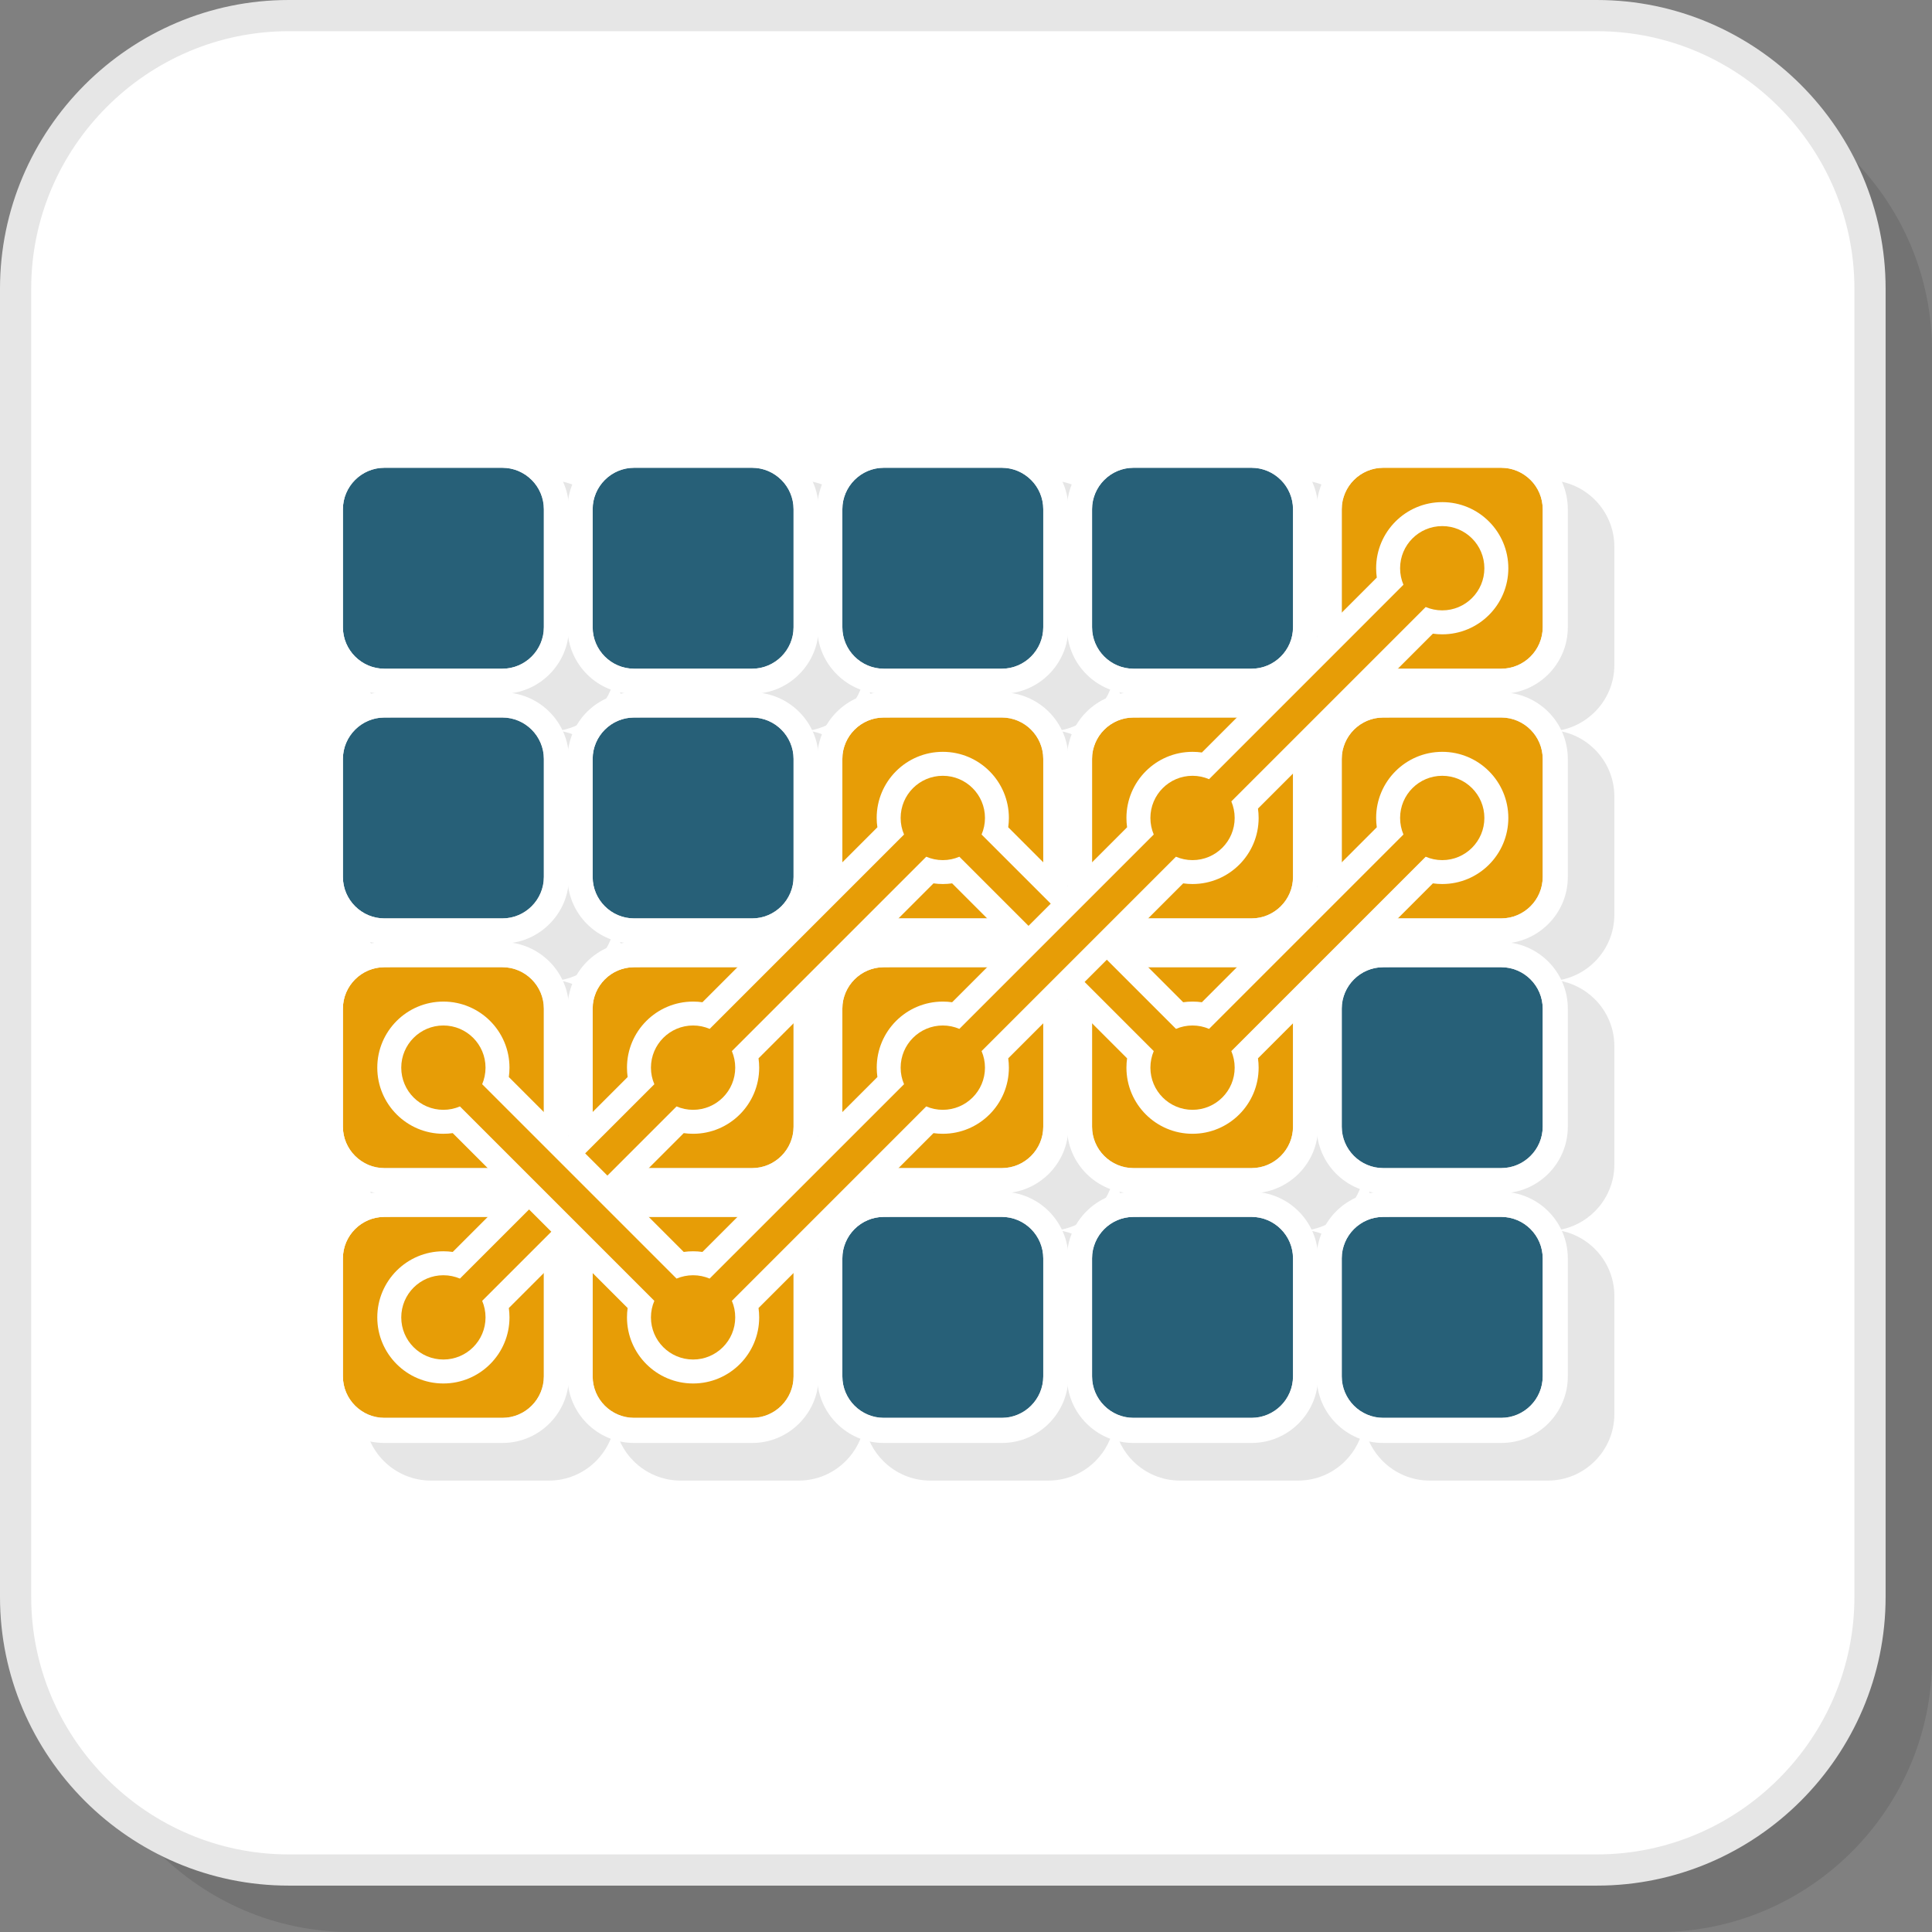
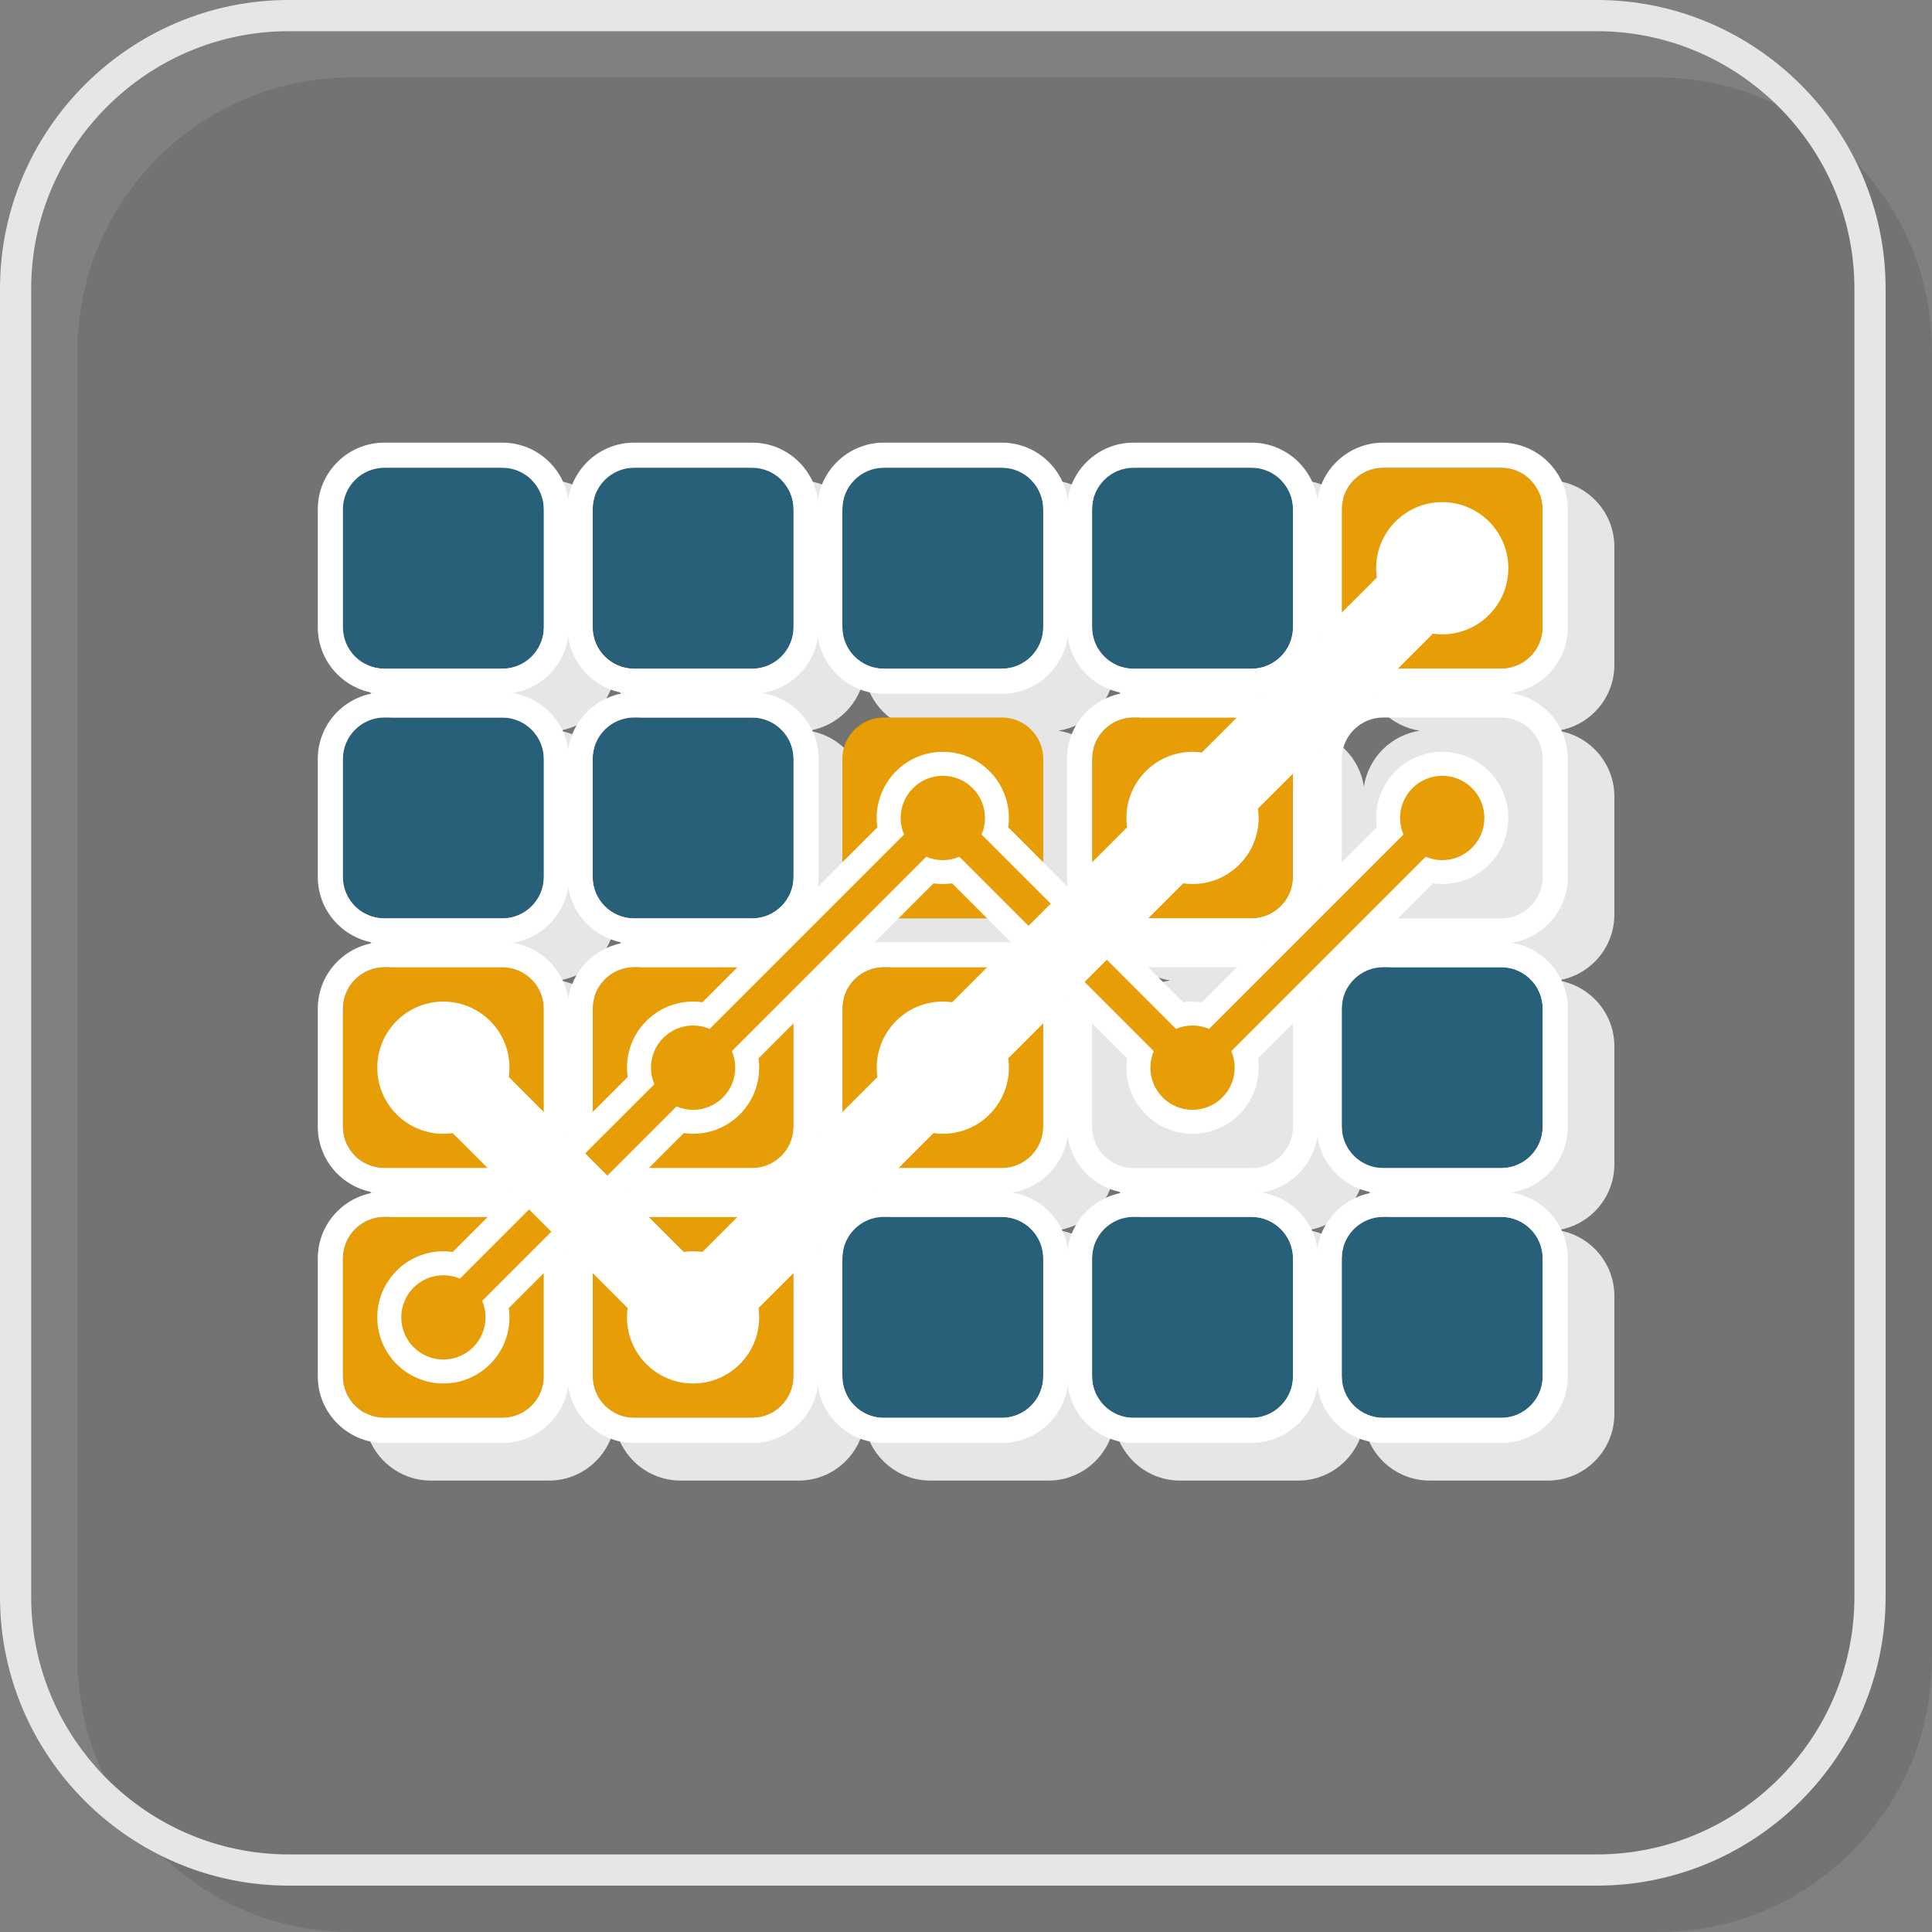
<svg xmlns="http://www.w3.org/2000/svg" xml:space="preserve" width="200px" height="200px" version="1.1" style="shape-rendering:geometricPrecision; text-rendering:geometricPrecision; image-rendering:optimizeQuality; fill-rule:evenodd; clip-rule:evenodd" viewBox="0 0 3523.6 3523.6">
  <rect x="0" y="0" width="3523.6" height="3523.6" fill="#808080" stroke="none" />
  <defs>
    <style type="text/css">
   
    .fil3 {fill:#276078}
    .fil2 {fill:#E6E6E6}
    .fil4 {fill:#E79D06}
    .fil1 {fill:white}
    .fil5 {fill:#E6E6E6;fill-rule:nonzero}
    .fil6 {fill:#E79D06;fill-rule:nonzero}
    .fil0 {fill:black;fill-opacity:0.102}
   
  </style>
  </defs>
  <g id="Layer_x0020_1">
    <path class="fil0" d="M639.6 3523.6l2385.9 0c274,0 498.1,-224.1 498.1,-498.1l0 -2385.9c0,-273.9 -224.1,-498.1 -498.1,-498.1l-2385.9 0c-274,0 -498.1,224.2 -498.1,498.1l0 2385.9c0,274 224.1,498.1 498.1,498.1z" />
-     <path class="fil1" d="M526.5 3410.6l2386 0c273.9,0 498.1,-224.2 498.1,-498.1l0 -2386c0,-273.9 -224.2,-498.1 -498.1,-498.1l-2386 0c-273.9,0 -498.1,224.2 -498.1,498.1l0 2386c0,273.9 224.2,498.1 498.1,498.1z" />
    <path class="fil2" d="M2032.1 2345.5c4,-26.2 16.4,-49.7 34.3,-67.7 17.9,-17.9 41.5,-30.3 67.7,-34.2 -26.3,-4 -49.8,-16.4 -67.7,-34.3 -17.9,-17.9 -30.3,-41.5 -34.3,-67.7 -3.9,26.2 -16.3,49.8 -34.2,67.7 -18,17.9 -41.5,30.3 -67.7,34.3 26.2,3.9 49.7,16.3 67.7,34.2 17.9,18 30.3,41.5 34.2,67.7zm0 251.6c-3.9,26.2 -16.3,49.7 -34.2,67.6 -22,22 -52.4,35.6 -85.8,35.6l-215.4 0c-33.4,0 -63.8,-13.6 -85.7,-35.6 -18,-17.9 -30.4,-41.4 -34.3,-67.6 -4,26.2 -16.3,49.7 -34.3,67.6 -21.9,22 -52.3,35.6 -85.7,35.6l-215.4 0c-33.4,0 -63.8,-13.6 -85.8,-35.6 -17.9,-17.9 -30.3,-41.4 -34.2,-67.6 -4,26.2 -16.4,49.7 -34.3,67.6 -22,22 -52.3,35.6 -85.8,35.6l-215.3 0c-33.5,0 -63.8,-13.6 -85.8,-35.6 -22,-21.9 -35.6,-52.3 -35.6,-85.7l0 -215.4c0,-33.5 13.6,-63.8 35.6,-85.8 17.9,-17.9 41.5,-30.3 67.7,-34.2 -26.2,-4 -49.8,-16.4 -67.7,-34.3 -22,-22 -35.6,-52.3 -35.6,-85.8l0 -215.4c0,-33.4 13.6,-63.8 35.6,-85.7 17.9,-17.9 41.4,-30.3 67.6,-34.3 -26.2,-3.9 -49.7,-16.3 -67.6,-34.2 -22,-22 -35.6,-52.4 -35.6,-85.8l0 -215.4c0,-33.4 13.6,-63.8 35.6,-85.8 17.9,-17.9 41.4,-30.3 67.6,-34.2 -26.2,-4 -49.7,-16.4 -67.6,-34.3 -22,-21.9 -35.6,-52.3 -35.6,-85.7l0 -215.4c0,-33.5 13.6,-63.8 35.6,-85.8 22,-22 52.3,-35.6 85.8,-35.6l215.3 0c33.5,0 63.8,13.6 85.8,35.6 17.9,17.9 30.3,41.4 34.3,67.6 3.9,-26.2 16.3,-49.7 34.2,-67.6 22,-22 52.4,-35.6 85.8,-35.6l215.4 0c33.4,0 63.8,13.6 85.7,35.6 18,17.9 30.3,41.5 34.3,67.7 3.9,-26.2 16.3,-49.8 34.3,-67.7 21.9,-22 52.3,-35.6 85.7,-35.6l215.4 0c33.4,0 63.8,13.6 85.8,35.6 17.9,17.9 30.3,41.5 34.2,67.7 4,-26.2 16.4,-49.8 34.3,-67.7 22,-22 52.3,-35.6 85.7,-35.6l215.4 0c33.5,0 63.8,13.6 85.8,35.6 17.9,17.9 30.3,41.4 34.2,67.6 4,-26.2 16.4,-49.7 34.3,-67.6 22,-22 52.3,-35.6 85.8,-35.6l215.3 0c33.5,0 63.8,13.6 85.8,35.6 22,22 35.6,52.3 35.6,85.8l0 215.4c0,33.4 -13.6,63.8 -35.6,85.7 -17.9,17.9 -41.4,30.3 -67.6,34.3 26.2,3.9 49.7,16.3 67.6,34.2 22,22 35.6,52.4 35.6,85.8l0 215.4c0,33.4 -13.6,63.8 -35.6,85.8 -17.9,17.9 -41.4,30.3 -67.6,34.2 26.2,4 49.7,16.4 67.6,34.3 22,21.9 35.6,52.3 35.6,85.7l0 215.4c0,33.5 -13.6,63.8 -35.6,85.8 -17.9,17.9 -41.4,30.3 -67.7,34.3 26.3,3.9 49.8,16.3 67.7,34.2 22,22 35.6,52.3 35.6,85.8l0 215.4c0,33.4 -13.6,63.8 -35.6,85.7 -22,22 -52.3,35.6 -85.8,35.6l-215.3 0c-33.5,0 -63.8,-13.6 -85.8,-35.6 -17.9,-17.9 -30.3,-41.4 -34.3,-67.6 -3.9,26.2 -16.3,49.7 -34.2,67.6 -22,22 -52.3,35.6 -85.8,35.6l-215.4 0c-33.4,0 -63.7,-13.6 -85.7,-35.6 -17.9,-17.9 -30.3,-41.4 -34.3,-67.6zm-455.4 -251.6c3.9,-26.2 16.3,-49.7 34.3,-67.7 17.9,-17.9 41.4,-30.3 67.6,-34.2 -26.2,-4 -49.7,-16.4 -67.6,-34.3 -18,-17.9 -30.4,-41.5 -34.3,-67.7 -4,26.2 -16.3,49.8 -34.3,67.7 -17.9,17.9 -41.4,30.3 -67.7,34.3 26.3,3.9 49.8,16.3 67.7,34.2 18,18 30.3,41.5 34.3,67.7zm808.9 -101.9c26.2,3.9 49.8,16.3 67.7,34.2 17.9,17.9 30.3,41.4 34.2,67.6 4,-26.2 16.4,-49.7 34.3,-67.6 17.9,-17.9 41.5,-30.3 67.7,-34.2 -26.2,-4 -49.8,-16.4 -67.7,-34.3 -17.9,-17.9 -30.3,-41.4 -34.3,-67.6 -3.9,26.2 -16.3,49.7 -34.2,67.6 -17.9,17.9 -41.5,30.3 -67.7,34.3zm-1264.3 101.8c3.9,-26.2 16.3,-49.7 34.2,-67.6 17.9,-17.9 41.5,-30.3 67.7,-34.2 -26.2,-4 -49.8,-16.4 -67.7,-34.3 -17.9,-17.9 -30.3,-41.4 -34.2,-67.6 -4,26.2 -16.4,49.7 -34.3,67.6 -17.9,17.9 -41.5,30.3 -67.7,34.3 26.2,3.9 49.8,16.3 67.7,34.2 17.9,17.9 30.3,41.4 34.3,67.6zm808.9 -557.3c26.2,4 49.7,16.4 67.7,34.3 17.9,17.9 30.3,41.4 34.2,67.7 4,-26.3 16.4,-49.8 34.3,-67.7 17.9,-17.9 41.4,-30.3 67.6,-34.3 -26.2,-3.9 -49.7,-16.3 -67.6,-34.2 -17.9,-18 -30.3,-41.5 -34.3,-67.7 -3.9,26.2 -16.3,49.7 -34.2,67.7 -17.9,17.9 -41.5,30.3 -67.7,34.2zm-353.5 102c3.9,-26.3 16.3,-49.8 34.3,-67.7 17.9,-17.9 41.4,-30.3 67.6,-34.3 -26.2,-3.9 -49.7,-16.3 -67.6,-34.2 -18,-18 -30.4,-41.5 -34.3,-67.7 -4,26.2 -16.3,49.7 -34.3,67.7 -17.9,17.9 -41.4,30.3 -67.6,34.2 26.2,4 49.7,16.4 67.6,34.3 18,17.9 30.3,41.4 34.3,67.7zm809 -102c26.2,4 49.7,16.4 67.6,34.3 17.9,17.9 30.3,41.4 34.2,67.6 4,-26.2 16.4,-49.7 34.3,-67.6 17.9,-17.9 41.4,-30.3 67.6,-34.3 -26.2,-3.9 -49.7,-16.3 -67.6,-34.2 -17.9,-17.9 -30.3,-41.4 -34.3,-67.6 -3.9,26.1 -16.3,49.6 -34.2,67.6 -17.9,17.9 -41.4,30.3 -67.6,34.2zm-1264.4 101.9c3.9,-26.2 16.3,-49.7 34.2,-67.6 17.9,-17.9 41.4,-30.3 67.6,-34.3 -26.2,-3.9 -49.7,-16.3 -67.6,-34.2 -17.9,-18 -30.3,-41.5 -34.2,-67.6 -4,26.2 -16.4,49.7 -34.3,67.6 -17.9,17.9 -41.4,30.3 -67.6,34.2 26.2,4 49.7,16.4 67.6,34.3 17.9,17.9 30.3,41.4 34.3,67.6zm808.9 -557.3c26.2,3.9 49.7,16.3 67.7,34.2 17.9,18 30.3,41.5 34.2,67.7 4,-26.2 16.4,-49.7 34.3,-67.7 17.9,-17.9 41.4,-30.3 67.6,-34.2 -26.2,-4 -49.7,-16.4 -67.6,-34.3 -17.9,-17.9 -30.3,-41.4 -34.3,-67.6 -3.9,26.2 -16.3,49.7 -34.2,67.6 -17.9,17.9 -41.5,30.3 -67.7,34.3zm-353.5 101.9c3.9,-26.2 16.3,-49.7 34.3,-67.7 17.9,-17.9 41.4,-30.3 67.6,-34.2 -26.2,-4 -49.7,-16.4 -67.6,-34.3 -18,-17.9 -30.4,-41.4 -34.3,-67.6 -4,26.2 -16.3,49.7 -34.3,67.6 -17.9,17.9 -41.4,30.3 -67.6,34.3 26.2,3.9 49.7,16.3 67.6,34.2 18,18 30.3,41.5 34.3,67.7zm809 -101.9c26.2,3.9 49.7,16.3 67.6,34.2 17.9,18 30.3,41.5 34.2,67.7 4,-26.2 16.4,-49.7 34.3,-67.7 17.9,-17.9 41.4,-30.3 67.6,-34.2 -26.2,-4 -49.7,-16.4 -67.6,-34.3 -17.9,-17.9 -30.3,-41.4 -34.3,-67.6 -3.9,26.2 -16.3,49.7 -34.2,67.6 -17.9,17.9 -41.4,30.3 -67.6,34.3zm-1264.4 101.9c3.9,-26.2 16.3,-49.7 34.2,-67.7 17.9,-17.9 41.4,-30.3 67.6,-34.2 -26.2,-4 -49.7,-16.4 -67.6,-34.3 -17.9,-17.9 -30.3,-41.4 -34.2,-67.6 -4,26.2 -16.4,49.7 -34.3,67.6 -17.9,17.9 -41.4,30.3 -67.6,34.3 26.2,3.9 49.7,16.3 67.6,34.2 17.9,18 30.3,41.5 34.3,67.7z" />
    <g>
      <path class="fil3" d="M1611.8 2219.4l215.4 0c41.5,0 75.5,34 75.5,75.6l0 215.3c0,41.6 -34,75.6 -75.5,75.6l-215.4 0c-41.5,0 -75.5,-34 -75.5,-75.6l0 -215.3c0,-41.6 34,-75.6 75.5,-75.6z" />
      <path id="1" class="fil1" d="M1611.8 2173.6l215.4 0c33.4,0 63.8,13.6 85.8,35.6 21.9,22 35.6,52.3 35.6,85.8l0 215.3c0,33.5 -13.7,63.8 -35.6,85.8 -22,22 -52.4,35.6 -85.8,35.6l-215.4 0c-33.4,0 -63.8,-13.6 -85.7,-35.6 -22,-22 -35.7,-52.3 -35.7,-85.8l0 -215.3c0,-33.5 13.7,-63.8 35.7,-85.8 21.9,-22 52.3,-35.6 85.7,-35.6zm0 45.8l215.4 0c41.5,0 75.5,34 75.5,75.6l0 215.3c0,41.6 -34,75.6 -75.5,75.6l-215.4 0c-41.5,0 -75.5,-34 -75.5,-75.6l0 -215.3c0,-41.6 34,-75.6 75.5,-75.6z" />
    </g>
    <g>
      <path class="fil3" d="M2067.2 2219.4l215.4 0c41.6,0 75.6,34 75.6,75.6l0 215.3c0,41.6 -34,75.6 -75.6,75.6l-215.4 0c-41.5,0 -75.5,-34 -75.5,-75.6l0 -215.3c0,-41.6 34,-75.6 75.5,-75.6z" />
      <path id="1" class="fil1" d="M2067.2 2173.6l215.4 0c33.5,0 63.8,13.6 85.8,35.6 22,22 35.6,52.3 35.6,85.8l0 215.3c0,33.5 -13.6,63.8 -35.6,85.8 -22,22 -52.3,35.6 -85.8,35.6l-215.4 0c-33.4,0 -63.7,-13.6 -85.7,-35.6 -22,-22 -35.6,-52.3 -35.6,-85.8l0 -215.3c0,-33.4 13.6,-63.8 35.6,-85.8 22,-22 52.3,-35.6 85.7,-35.6zm0 45.8l215.4 0c41.6,0 75.6,34 75.6,75.6l0 215.3c0,41.6 -34,75.6 -75.6,75.6l-215.4 0c-41.5,0 -75.5,-34 -75.5,-75.6l0 -215.3c0,-41.6 34,-75.6 75.5,-75.6z" />
    </g>
    <g>
      <path class="fil3" d="M2522.7 2219.4l215.3 0c41.6,0 75.6,34 75.6,75.6l0 215.3c0,41.6 -34,75.6 -75.6,75.6l-215.3 0c-41.6,0 -75.6,-34 -75.6,-75.6l0 -215.3c0,-41.6 34,-75.6 75.6,-75.6z" />
      <path id="1" class="fil1" d="M2522.7 2173.6l215.3 0c33.5,0 63.8,13.6 85.8,35.6 22,22 35.6,52.3 35.6,85.8l0 215.3c0,33.5 -13.6,63.8 -35.6,85.8 -22,22 -52.3,35.6 -85.8,35.6l-215.3 0c-33.5,0 -63.8,-13.6 -85.8,-35.6 -22,-22 -35.6,-52.3 -35.6,-85.8l0 -215.3c0,-33.5 13.6,-63.8 35.6,-85.8 22,-22 52.3,-35.6 85.8,-35.6zm0 45.8l215.3 0c41.6,0 75.6,34 75.6,75.6l0 215.3c0,41.6 -34,75.6 -75.6,75.6l-215.3 0c-41.6,0 -75.6,-34 -75.6,-75.6l0 -215.3c0,-41.6 34,-75.6 75.6,-75.6z" />
    </g>
    <g>
      <path class="fil4" d="M1156.4 2219.4l215.4 0c41.5,0 75.5,34 75.5,75.6l0 215.3c0,41.6 -34,75.6 -75.5,75.6l-215.4 0c-41.6,0 -75.5,-34 -75.5,-75.6l0 -215.3c0,-41.6 33.9,-75.6 75.5,-75.6z" />
      <path id="1" class="fil1" d="M1156.4 2173.6l215.4 0c33.4,0 63.8,13.6 85.7,35.6 22,22 35.6,52.3 35.6,85.8l0 215.3c0,33.5 -13.6,63.8 -35.6,85.8 -21.9,22 -52.3,35.6 -85.7,35.6l-215.4 0c-33.4,0 -63.8,-13.6 -85.8,-35.6 -21.9,-22 -35.6,-52.3 -35.6,-85.8l0 -215.3c0,-33.5 13.7,-63.8 35.6,-85.8 22,-22 52.4,-35.6 85.8,-35.6zm0 45.8l215.4 0c41.5,0 75.5,34 75.5,75.6l0 215.3c0,41.6 -34,75.6 -75.5,75.6l-215.4 0c-41.6,0 -75.5,-34 -75.5,-75.6l0 -215.3c0,-41.6 33.9,-75.6 75.5,-75.6z" />
    </g>
    <g>
      <path class="fil4" d="M701 2219.4l215.3 0c41.6,0 75.6,34 75.6,75.6l0 215.3c0,41.6 -34,75.6 -75.6,75.6l-215.3 0c-41.6,0 -75.6,-34 -75.6,-75.6l0 -215.3c0,-41.6 34,-75.6 75.6,-75.6z" />
      <path id="1" class="fil1" d="M701 2173.6l215.3 0c33.5,0 63.8,13.6 85.8,35.6 22,22 35.6,52.3 35.6,85.8l0 215.3c0,33.5 -13.6,63.8 -35.6,85.8 -22,22 -52.3,35.6 -85.8,35.6l-215.3 0c-33.5,0 -63.8,-13.6 -85.8,-35.6 -22,-22 -35.6,-52.3 -35.6,-85.8l0 -215.3c0,-33.5 13.6,-63.8 35.6,-85.8 22,-22 52.3,-35.6 85.8,-35.6zm0 45.8l215.3 0c41.6,0 75.6,34 75.6,75.6l0 215.3c0,41.6 -34,75.6 -75.6,75.6l-215.3 0c-41.6,0 -75.6,-34 -75.6,-75.6l0 -215.3c0,-41.6 34,-75.6 75.6,-75.6z" />
    </g>
    <g>
      <path class="fil4" d="M1611.8 1764l215.4 0c41.5,0 75.5,34 75.5,75.5l0 215.4c0,41.5 -34,75.5 -75.5,75.5l-215.4 0c-41.5,0 -75.5,-34 -75.5,-75.5l0 -215.4c0,-41.5 34,-75.5 75.5,-75.5z" />
      <path id="1" class="fil1" d="M1611.8 1718.1l215.4 0c33.4,0 63.8,13.7 85.8,35.7 21.9,21.9 35.6,52.3 35.6,85.7l0 215.4c0,33.4 -13.7,63.8 -35.6,85.8 -22,21.9 -52.4,35.6 -85.8,35.6l-215.4 0c-33.4,0 -63.8,-13.7 -85.7,-35.6 -22,-22 -35.7,-52.4 -35.7,-85.8l0 -215.4c0,-33.4 13.7,-63.8 35.7,-85.7 21.9,-22 52.3,-35.7 85.7,-35.7zm0 45.9l215.4 0c41.5,0 75.5,34 75.5,75.5l0 215.4c0,41.5 -34,75.5 -75.5,75.5l-215.4 0c-41.5,0 -75.5,-34 -75.5,-75.5l0 -215.4c0,-41.5 34,-75.5 75.5,-75.5z" />
    </g>
    <g>
-       <path class="fil4" d="M2067.2 1764l215.4 0c41.6,0 75.6,34 75.6,75.5l0 215.4c0,41.5 -34,75.5 -75.6,75.5l-215.4 0c-41.5,0 -75.5,-34 -75.5,-75.5l0 -215.4c0,-41.5 34,-75.5 75.5,-75.5z" />
      <path id="1" class="fil1" d="M2067.2 1718.1l215.4 0c33.5,0 63.8,13.7 85.8,35.7 22,21.9 35.6,52.3 35.6,85.7l0 215.4c0,33.4 -13.6,63.8 -35.6,85.8 -22,21.9 -52.3,35.6 -85.8,35.6l-215.4 0c-33.4,0 -63.7,-13.7 -85.7,-35.6 -22,-22 -35.6,-52.4 -35.6,-85.8l0 -215.4c0,-33.4 13.6,-63.8 35.6,-85.7 22,-22 52.3,-35.7 85.7,-35.7zm0 45.9l215.4 0c41.6,0 75.6,34 75.6,75.5l0 215.4c0,41.5 -34,75.5 -75.6,75.5l-215.4 0c-41.5,0 -75.5,-34 -75.5,-75.5l0 -215.4c0,-41.5 34,-75.5 75.5,-75.5z" />
    </g>
    <g>
      <path class="fil3" d="M2522.7 1764l215.3 0c41.6,0 75.6,34 75.6,75.5l0 215.4c0,41.5 -34,75.5 -75.6,75.5l-215.3 0c-41.6,0 -75.6,-34 -75.6,-75.5l0 -215.4c0,-41.5 34,-75.5 75.6,-75.5z" />
      <path id="1" class="fil1" d="M2522.7 1718.1l215.3 0c33.5,0 63.8,13.7 85.8,35.7 22,21.9 35.6,52.3 35.6,85.7l0 215.4c0,33.4 -13.6,63.8 -35.6,85.8 -22,21.9 -52.3,35.6 -85.8,35.6l-215.3 0c-33.5,0 -63.8,-13.7 -85.8,-35.6 -22,-22 -35.6,-52.4 -35.6,-85.8l0 -215.4c0,-33.4 13.6,-63.8 35.6,-85.7 22,-22 52.3,-35.7 85.8,-35.7zm0 45.9l215.3 0c41.6,0 75.6,34 75.6,75.5l0 215.4c0,41.5 -34,75.5 -75.6,75.5l-215.3 0c-41.6,0 -75.6,-34 -75.6,-75.5l0 -215.4c0,-41.5 34,-75.5 75.6,-75.5z" />
    </g>
    <g>
      <path class="fil4" d="M1156.4 1764l215.4 0c41.5,0 75.5,34 75.5,75.5l0 215.4c0,41.5 -34,75.5 -75.5,75.5l-215.4 0c-41.6,0 -75.5,-34 -75.5,-75.5l0 -215.4c0,-41.5 33.9,-75.5 75.5,-75.5z" />
      <path id="1" class="fil1" d="M1156.4 1718.1l215.4 0c33.4,0 63.8,13.7 85.7,35.7 22,21.9 35.6,52.3 35.6,85.7l0 215.4c0,33.4 -13.6,63.8 -35.6,85.8 -21.9,21.9 -52.3,35.6 -85.7,35.6l-215.4 0c-33.4,0 -63.8,-13.7 -85.8,-35.6 -21.9,-22 -35.6,-52.4 -35.6,-85.8l0 -215.4c0,-33.4 13.7,-63.8 35.6,-85.7 22,-22 52.4,-35.7 85.8,-35.7zm0 45.9l215.4 0c41.5,0 75.5,34 75.5,75.5l0 215.4c0,41.5 -34,75.5 -75.5,75.5l-215.4 0c-41.6,0 -75.5,-34 -75.5,-75.5l0 -215.4c0,-41.5 33.9,-75.5 75.5,-75.5z" />
    </g>
    <g>
      <path class="fil4" d="M701 1764l215.3 0c41.6,0 75.6,34 75.6,75.5l0 215.4c0,41.5 -34,75.5 -75.6,75.5l-215.3 0c-41.6,0 -75.6,-34 -75.6,-75.5l0 -215.4c0,-41.5 34,-75.5 75.6,-75.5z" />
      <path id="1" class="fil1" d="M701 1718.1l215.3 0c33.5,0 63.8,13.7 85.8,35.7 22,21.9 35.6,52.3 35.6,85.7l0 215.4c0,33.4 -13.6,63.8 -35.6,85.8 -22,21.9 -52.3,35.6 -85.8,35.6l-215.3 0c-33.5,0 -63.8,-13.7 -85.8,-35.6 -22,-22 -35.6,-52.4 -35.6,-85.8l0 -215.4c0,-33.4 13.6,-63.8 35.6,-85.7 22,-22 52.3,-35.7 85.8,-35.7zm0 45.9l215.3 0c41.6,0 75.6,34 75.6,75.5l0 215.4c0,41.5 -34,75.5 -75.6,75.5l-215.3 0c-41.6,0 -75.6,-34 -75.6,-75.5l0 -215.4c0,-41.5 34,-75.5 75.6,-75.5z" />
    </g>
    <g>
      <path class="fil4" d="M1611.8 1308.6l215.4 0c41.5,0 75.5,34 75.5,75.5l0 215.4c0,41.5 -34,75.5 -75.5,75.5l-215.4 0c-41.5,0 -75.5,-34 -75.5,-75.5l0 -215.4c0,-41.5 34,-75.5 75.5,-75.5z" />
-       <path id="1" class="fil1" d="M1611.8 1262.7l215.4 0c33.4,0 63.8,13.7 85.8,35.6 21.9,22 35.6,52.4 35.6,85.8l0 215.4c0,33.4 -13.7,63.8 -35.6,85.7 -22,22 -52.4,35.7 -85.8,35.7l-215.4 0c-33.4,0 -63.8,-13.7 -85.7,-35.7 -22,-21.9 -35.7,-52.3 -35.7,-85.7l0 -215.4c0,-33.4 13.7,-63.8 35.7,-85.8 21.9,-21.9 52.3,-35.6 85.7,-35.6zm0 45.9l215.4 0c41.5,0 75.5,34 75.5,75.5l0 215.4c0,41.5 -34,75.5 -75.5,75.5l-215.4 0c-41.5,0 -75.5,-34 -75.5,-75.5l0 -215.4c0,-41.5 34,-75.5 75.5,-75.5z" />
    </g>
    <g>
      <path class="fil4" d="M2067.2 1308.6l215.4 0c41.6,0 75.6,34 75.6,75.5l0 215.4c0,41.5 -34,75.5 -75.6,75.5l-215.4 0c-41.5,0 -75.5,-34 -75.5,-75.5l0 -215.4c0,-41.5 34,-75.5 75.5,-75.5z" />
      <path id="1" class="fil1" d="M2067.2 1262.7l215.4 0c33.5,0 63.8,13.7 85.8,35.6 22,22 35.6,52.4 35.6,85.8l0 215.4c0,33.4 -13.6,63.8 -35.6,85.7 -22,22 -52.3,35.7 -85.8,35.7l-215.4 0c-33.4,0 -63.7,-13.7 -85.7,-35.7 -22,-21.9 -35.6,-52.3 -35.6,-85.7l0 -215.4c0,-33.4 13.6,-63.8 35.6,-85.8 22,-21.9 52.3,-35.6 85.7,-35.6zm0 45.9l215.4 0c41.6,0 75.6,34 75.6,75.5l0 215.4c0,41.5 -34,75.5 -75.6,75.5l-215.4 0c-41.5,0 -75.5,-34 -75.5,-75.5l0 -215.4c0,-41.5 34,-75.5 75.5,-75.5z" />
    </g>
    <g>
-       <path class="fil4" d="M2522.7 1308.6l215.3 0c41.6,0 75.6,34 75.6,75.5l0 215.4c0,41.5 -34,75.5 -75.6,75.5l-215.3 0c-41.6,0 -75.6,-34 -75.6,-75.5l0 -215.4c0,-41.5 34,-75.5 75.6,-75.5z" />
      <path id="1" class="fil1" d="M2522.7 1262.7l215.3 0c33.5,0 63.8,13.7 85.8,35.6 22,22 35.6,52.4 35.6,85.8l0 215.4c0,33.4 -13.6,63.8 -35.6,85.7 -22,22 -52.3,35.7 -85.8,35.7l-215.3 0c-33.5,0 -63.8,-13.7 -85.8,-35.7 -22,-21.9 -35.6,-52.3 -35.6,-85.7l0 -215.4c0,-33.4 13.6,-63.8 35.6,-85.8 22,-21.9 52.3,-35.6 85.8,-35.6zm0 45.9l215.3 0c41.6,0 75.6,34 75.6,75.5l0 215.4c0,41.5 -34,75.5 -75.6,75.5l-215.3 0c-41.6,0 -75.6,-34 -75.6,-75.5l0 -215.4c0,-41.5 34,-75.5 75.6,-75.5z" />
    </g>
    <g>
      <path class="fil3" d="M1156.4 1308.6l215.4 0c41.5,0 75.5,34 75.5,75.5l0 215.4c0,41.5 -34,75.5 -75.5,75.5l-215.4 0c-41.6,0 -75.5,-34 -75.5,-75.5l0 -215.4c0,-41.5 33.9,-75.5 75.5,-75.5z" />
      <path id="1" class="fil1" d="M1156.4 1262.7l215.4 0c33.4,0 63.8,13.7 85.7,35.6 22,22 35.6,52.4 35.6,85.8l0 215.4c0,33.4 -13.6,63.8 -35.6,85.7 -21.9,22 -52.3,35.7 -85.7,35.7l-215.4 0c-33.4,0 -63.8,-13.7 -85.8,-35.7 -21.9,-21.9 -35.6,-52.3 -35.6,-85.7l0 -215.4c0,-33.4 13.7,-63.8 35.6,-85.8 22,-21.9 52.4,-35.6 85.8,-35.6zm0 45.9l215.4 0c41.5,0 75.5,34 75.5,75.5l0 215.4c0,41.5 -34,75.5 -75.5,75.5l-215.4 0c-41.6,0 -75.5,-34 -75.5,-75.5l0 -215.4c0,-41.5 33.9,-75.5 75.5,-75.5z" />
    </g>
    <g>
      <path class="fil3" d="M701 1308.6l215.3 0c41.6,0 75.6,34 75.6,75.5l0 215.4c0,41.5 -34,75.5 -75.6,75.5l-215.3 0c-41.6,0 -75.6,-34 -75.6,-75.5l0 -215.4c0,-41.5 34,-75.5 75.6,-75.5z" />
      <path id="1" class="fil1" d="M701 1262.7l215.3 0c33.5,0 63.8,13.7 85.8,35.6 22,22 35.6,52.4 35.6,85.8l0 215.4c0,33.4 -13.6,63.8 -35.6,85.7 -22,22 -52.3,35.7 -85.8,35.7l-215.3 0c-33.5,0 -63.8,-13.7 -85.8,-35.7 -22,-21.9 -35.6,-52.3 -35.6,-85.7l0 -215.4c0,-33.4 13.6,-63.8 35.6,-85.8 22,-21.9 52.3,-35.6 85.8,-35.6zm0 45.9l215.3 0c41.6,0 75.6,34 75.6,75.5l0 215.4c0,41.5 -34,75.5 -75.6,75.5l-215.3 0c-41.6,0 -75.6,-34 -75.6,-75.5l0 -215.4c0,-41.5 34,-75.5 75.6,-75.5z" />
    </g>
    <g>
      <path class="fil3" d="M1611.8 853.1l215.4 0c41.5,0 75.5,34 75.5,75.6l0 215.3c0,41.6 -34,75.6 -75.5,75.6l-215.4 0c-41.5,0 -75.5,-34 -75.5,-75.6l0 -215.3c0,-41.6 34,-75.6 75.5,-75.6z" />
      <path id="1" class="fil1" d="M1611.8 807.3l215.4 0c33.4,0 63.8,13.6 85.8,35.6 21.9,22 35.6,52.3 35.6,85.8l0 215.3c0,33.5 -13.7,63.8 -35.6,85.8 -22,22 -52.4,35.6 -85.8,35.6l-215.4 0c-33.4,0 -63.8,-13.6 -85.7,-35.6 -22,-22 -35.7,-52.3 -35.7,-85.8l0 -215.3c0,-33.5 13.7,-63.8 35.7,-85.8 21.9,-22 52.3,-35.6 85.7,-35.6zm0 45.8l215.4 0c41.5,0 75.5,34 75.5,75.6l0 215.3c0,41.6 -34,75.6 -75.5,75.6l-215.4 0c-41.5,0 -75.5,-34 -75.5,-75.6l0 -215.3c0,-41.6 34,-75.6 75.5,-75.6z" />
    </g>
    <g>
      <path class="fil3" d="M2067.2 853.1l215.4 0c41.6,0 75.6,34 75.6,75.6l0 215.3c0,41.6 -34,75.6 -75.6,75.6l-215.4 0c-41.5,0 -75.5,-34 -75.5,-75.6l0 -215.3c0,-41.6 34,-75.6 75.5,-75.6z" />
      <path id="1" class="fil1" d="M2067.2 807.3l215.4 0c33.5,0 63.8,13.6 85.8,35.6 22,22 35.6,52.3 35.6,85.8l0 215.3c0,33.5 -13.6,63.8 -35.6,85.8 -22,22 -52.3,35.6 -85.8,35.6l-215.4 0c-33.4,0 -63.7,-13.6 -85.7,-35.6 -22,-22 -35.6,-52.3 -35.6,-85.8l0 -215.3c0,-33.5 13.6,-63.8 35.6,-85.8 22,-22 52.3,-35.6 85.7,-35.6zm0 45.8l215.4 0c41.6,0 75.6,34 75.6,75.6l0 215.3c0,41.6 -34,75.6 -75.6,75.6l-215.4 0c-41.5,0 -75.5,-34 -75.5,-75.6l0 -215.3c0,-41.6 34,-75.6 75.5,-75.6z" />
    </g>
    <g>
      <path class="fil4" d="M2522.7 853.1l215.3 0c41.6,0 75.6,34 75.6,75.6l0 215.3c0,41.6 -34,75.6 -75.6,75.6l-215.3 0c-41.6,0 -75.6,-34 -75.6,-75.6l0 -215.3c0,-41.6 34,-75.6 75.6,-75.6z" />
      <path id="1" class="fil1" d="M2522.7 807.3l215.3 0c33.5,0 63.8,13.6 85.8,35.6 22,22 35.6,52.3 35.6,85.8l0 215.3c0,33.5 -13.6,63.8 -35.6,85.8 -22,22 -52.3,35.6 -85.8,35.6l-215.3 0c-33.5,0 -63.8,-13.6 -85.8,-35.6 -22,-22 -35.6,-52.3 -35.6,-85.8l0 -215.3c0,-33.5 13.6,-63.8 35.6,-85.8 22,-22 52.3,-35.6 85.8,-35.6zm0 45.8l215.3 0c41.6,0 75.6,34 75.6,75.6l0 215.3c0,41.6 -34,75.6 -75.6,75.6l-215.3 0c-41.6,0 -75.6,-34 -75.6,-75.6l0 -215.3c0,-41.6 34,-75.6 75.6,-75.6z" />
    </g>
    <g>
      <path class="fil3" d="M1156.4 853.1l215.4 0c41.5,0 75.5,34 75.5,75.6l0 215.3c0,41.6 -34,75.6 -75.5,75.6l-215.4 0c-41.6,0 -75.5,-34 -75.5,-75.6l0 -215.3c0,-41.6 33.9,-75.6 75.5,-75.6z" />
      <path id="1" class="fil1" d="M1156.4 807.3l215.4 0c33.4,0 63.8,13.6 85.7,35.6 22,22 35.6,52.3 35.6,85.8l0 215.3c0,33.5 -13.6,63.8 -35.6,85.8 -21.9,22 -52.3,35.6 -85.7,35.6l-215.4 0c-33.4,0 -63.8,-13.6 -85.8,-35.6 -21.9,-22 -35.6,-52.3 -35.6,-85.8l0 -215.3c0,-33.5 13.7,-63.8 35.6,-85.8 22,-22 52.4,-35.6 85.8,-35.6zm0 45.8l215.4 0c41.5,0 75.5,34 75.5,75.6l0 215.3c0,41.6 -34,75.6 -75.5,75.6l-215.4 0c-41.6,0 -75.5,-34 -75.5,-75.6l0 -215.3c0,-41.6 33.9,-75.6 75.5,-75.6z" />
    </g>
    <g>
      <path class="fil3" d="M701 853.1l215.3 0c41.6,0 75.6,34 75.6,75.6l0 215.3c0,41.6 -34,75.6 -75.6,75.6l-215.3 0c-41.6,0 -75.6,-34 -75.6,-75.6l0 -215.3c0,-41.6 34,-75.6 75.6,-75.6z" />
      <path id="1" class="fil1" d="M701 807.3l215.3 0c33.5,0 63.8,13.6 85.8,35.6 22,22 35.6,52.3 35.6,85.8l0 215.3c0,33.5 -13.6,63.8 -35.6,85.8 -22,22 -52.3,35.6 -85.8,35.6l-215.3 0c-33.5,0 -63.8,-13.6 -85.8,-35.6 -22,-22 -35.6,-52.3 -35.6,-85.8l0 -215.3c0,-33.5 13.6,-63.8 35.6,-85.8 22,-22 52.3,-35.6 85.8,-35.6zm0 45.8l215.3 0c41.6,0 75.6,34 75.6,75.6l0 215.3c0,41.6 -34,75.6 -75.6,75.6l-215.3 0c-41.6,0 -75.6,-34 -75.6,-75.6l0 -215.3c0,-41.6 34,-75.6 75.6,-75.6z" />
    </g>
    <g>
      <path class="fil1" d="M825.7 2283.3l319 -319c-0.8,-5.7 -1.2,-11.4 -1.2,-17.1 0,-66.5 54,-120.5 120.6,-120.5 5.7,0 11.4,0.4 17,1.2l319.1 -319.1c-0.9,-5.6 -1.3,-11.3 -1.3,-17 0,-66.6 54,-120.6 120.6,-120.6 66.5,0 120.5,54 120.5,120.6 0,5.7 -0.4,11.4 -1.2,17l319.1 319.1c5.6,-0.8 11.3,-1.2 17,-1.2 5.8,0 11.4,0.4 17.1,1.2l319 -319.1c-0.8,-5.6 -1.2,-11.3 -1.2,-17 0,-66.6 54,-120.6 120.6,-120.6 66.5,0 120.5,54 120.5,120.6 0,66.5 -54,120.5 -120.5,120.5 -5.8,0 -11.5,-0.4 -17.1,-1.2l-319 319.1c0.8,5.6 1.2,11.3 1.2,17 0,66.6 -54,120.6 -120.6,120.6 -66.5,0 -120.5,-54 -120.5,-120.6 0,-5.7 0.4,-11.4 1.2,-17l-319.1 -319.1c-5.6,0.8 -11.3,1.2 -17,1.2 -5.7,0 -11.4,-0.4 -17,-1.2l-319.1 319.1c0.8,5.6 1.2,11.3 1.2,17 0,66.6 -54,120.6 -120.5,120.6 -5.8,0 -11.4,-0.4 -17.1,-1.2l-319 319c0.8,5.6 1.2,11.3 1.2,17.1 0,66.5 -54,120.5 -120.6,120.5 -66.5,0 -120.5,-54 -120.5,-120.5 0,-66.6 54,-120.6 120.5,-120.6 5.8,0 11.5,0.4 17.1,1.2z" />
      <path class="fil4" d="M808.6 2325.8c10.8,0 21,2.2 30.2,6.1l354.6 -354.5c-4,-9.3 -6.2,-19.5 -6.2,-30.2 0,-42.4 34.4,-76.9 76.9,-76.9 10.7,0 20.9,2.2 30.2,6.2l354.5 -354.5c-4,-9.3 -6.2,-19.5 -6.2,-30.2 0,-42.5 34.4,-76.9 76.9,-76.9 42.4,0 76.9,34.4 76.9,76.9 0,10.7 -2.2,20.9 -6.2,30.2l354.6 354.5c9.2,-4 19.4,-6.2 30.1,-6.2 10.8,0 20.9,2.2 30.2,6.2l354.5 -354.5c-3.9,-9.3 -6.1,-19.5 -6.1,-30.2 0,-42.5 34.4,-76.9 76.9,-76.9 42.4,0 76.8,34.4 76.8,76.9 0,42.4 -34.4,76.9 -76.8,76.9 -10.8,0 -21,-2.2 -30.2,-6.2l-354.5 354.5c3.9,9.3 6.1,19.5 6.1,30.2 0,42.5 -34.4,76.9 -76.9,76.9 -42.4,0 -76.8,-34.4 -76.8,-76.9 0,-10.7 2.2,-20.9 6.1,-30.2l-354.5 -354.5c-9.3,4 -19.5,6.2 -30.2,6.2 -10.7,0 -20.9,-2.2 -30.2,-6.2l-354.5 354.5c3.9,9.3 6.1,19.5 6.1,30.2 0,42.5 -34.4,76.9 -76.8,76.9 -10.7,0 -20.9,-2.2 -30.2,-6.2l-354.5 354.6c3.9,9.2 6.1,19.4 6.1,30.2 0,42.4 -34.4,76.8 -76.9,76.8 -42.4,0 -76.8,-34.4 -76.8,-76.8 0,-42.5 34.4,-76.9 76.8,-76.9z" />
    </g>
    <path class="fil5" d="M526.5 3382.1l2386 0c129.1,0 246.5,-52.8 331.6,-138 85.2,-85.1 138,-202.5 138,-331.6l0 -2386c0,-129.1 -52.8,-246.5 -138,-331.6 -85.1,-85.2 -202.5,-138 -331.6,-138l-2386 0c-129.1,0 -246.5,52.8 -331.6,138 -85.2,85.1 -138,202.5 -138,331.6l0 2386c0,129.1 52.8,246.5 138,331.6 85.1,85.2 202.5,138 331.6,138zm2386 56.9l-2386 0c-144.8,0 -276.4,-59.2 -371.9,-154.6 -95.4,-95.4 -154.6,-227.1 -154.6,-371.9l0 -2386c0,-144.8 59.2,-276.4 154.6,-371.9 95.5,-95.4 227.1,-154.6 371.9,-154.6l2386 0c144.8,0 276.5,59.2 371.9,154.6 95.4,95.5 154.6,227.1 154.6,371.9l0 2386c0,144.8 -59.2,276.5 -154.6,371.9 -95.4,95.4 -227.1,154.6 -371.9,154.6z" />
    <path class="fil1" d="M928 1964.3l319 319c5.7,-0.8 11.3,-1.2 17.1,-1.2 5.7,0 11.4,0.4 17,1.2l319.1 -319c-0.8,-5.7 -1.2,-11.4 -1.2,-17.1 0,-66.5 53.9,-120.5 120.5,-120.5 5.7,0 11.4,0.4 17,1.2l319.1 -319.1c-0.8,-5.6 -1.2,-11.3 -1.2,-17 0,-66.6 54,-120.6 120.5,-120.6 5.8,0 11.4,0.4 17.1,1.2l319 -319c-0.8,-5.6 -1.2,-11.3 -1.2,-17 0,-66.6 54,-120.6 120.6,-120.6 66.5,0 120.5,54 120.5,120.6 0,66.5 -54,120.5 -120.5,120.5 -5.8,0 -11.5,-0.4 -17.1,-1.2l-319 319c0.8,5.7 1.2,11.4 1.2,17.1 0,66.5 -54,120.5 -120.6,120.5 -5.7,0 -11.4,-0.4 -17,-1.2l-319.1 319.1c0.8,5.6 1.2,11.3 1.2,17 0,66.6 -53.9,120.6 -120.5,120.6 -5.7,0 -11.4,-0.4 -17,-1.2l-319.1 319c0.8,5.6 1.2,11.3 1.2,17.1 0,66.5 -54,120.5 -120.5,120.5 -66.6,0 -120.6,-54 -120.6,-120.5 0,-5.8 0.4,-11.5 1.2,-17.1l-319 -319c-5.6,0.8 -11.3,1.2 -17.1,1.2 -66.5,0 -120.5,-54 -120.5,-120.6 0,-66.5 54,-120.5 120.5,-120.5 66.6,0 120.6,54 120.6,120.5 0,5.7 -0.4,11.4 -1.2,17.1z" />
-     <path class="fil6" d="M879.4 1977.4l354.5 354.5c9.3,-3.9 19.5,-6.1 30.2,-6.1 10.7,0 20.9,2.2 30.1,6.1l354.6 -354.5c-4,-9.3 -6.2,-19.5 -6.2,-30.2 0,-42.4 34.4,-76.9 76.9,-76.9 10.7,0 20.9,2.2 30.2,6.2l354.5 -354.5c-3.9,-9.3 -6.1,-19.5 -6.1,-30.2 0,-42.5 34.4,-76.9 76.8,-76.9 10.7,0 20.9,2.2 30.2,6.2l354.5 -354.6c-3.9,-9.2 -6.1,-19.4 -6.1,-30.1 0,-42.5 34.4,-76.9 76.9,-76.9 42.4,0 76.8,34.4 76.8,76.9 0,42.4 -34.4,76.8 -76.8,76.8 -10.8,0 -21,-2.2 -30.2,-6.1l-354.5 354.5c3.9,9.3 6.1,19.5 6.1,30.2 0,42.4 -34.4,76.9 -76.9,76.9 -10.7,0 -20.9,-2.2 -30.2,-6.2l-354.5 354.5c4,9.3 6.2,19.5 6.2,30.2 0,42.5 -34.4,76.9 -76.9,76.9 -10.7,0 -20.9,-2.2 -30.2,-6.2l-354.5 354.6c4,9.2 6.1,19.4 6.1,30.2 0,42.4 -34.4,76.8 -76.8,76.8 -42.5,0 -76.9,-34.4 -76.9,-76.8 0,-10.8 2.2,-21 6.2,-30.2l-354.6 -354.6c-9.2,4 -19.4,6.2 -30.2,6.2 -42.4,0 -76.8,-34.4 -76.8,-76.9 0,-42.4 34.4,-76.9 76.8,-76.9 42.5,0 76.9,34.5 76.9,76.9 0,10.7 -2.2,20.9 -6.1,30.2z" />
  </g>
</svg>